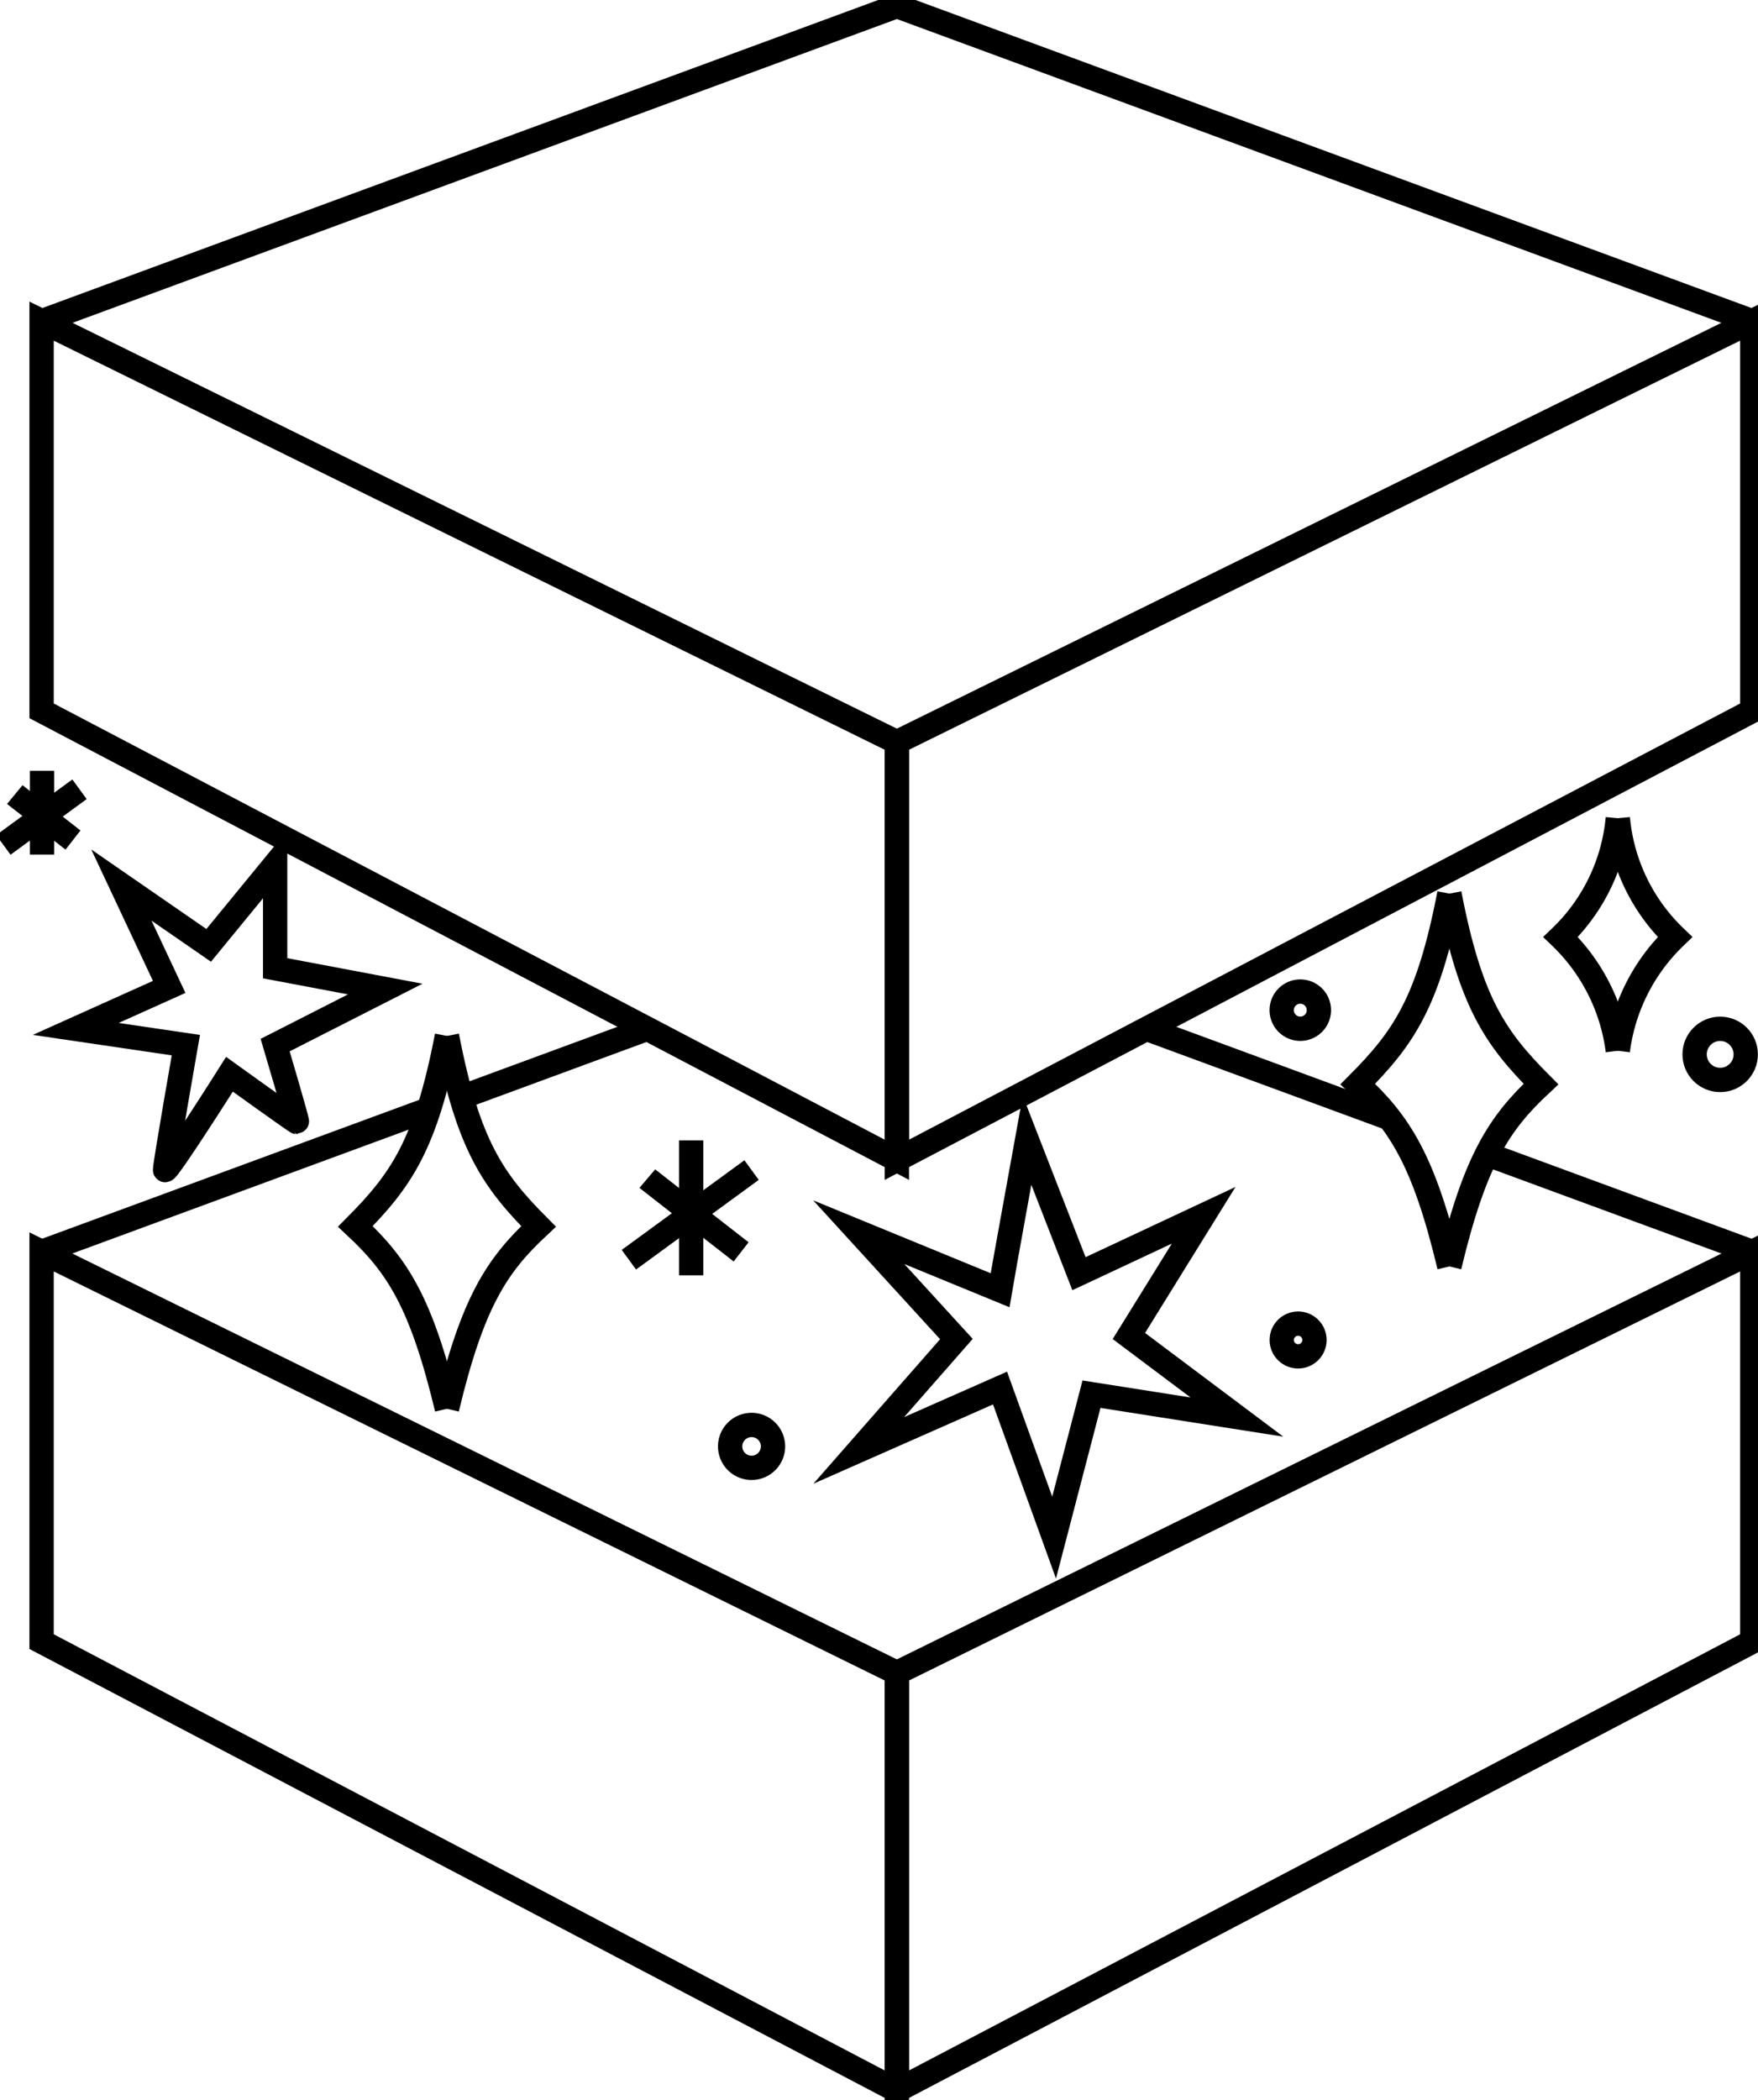
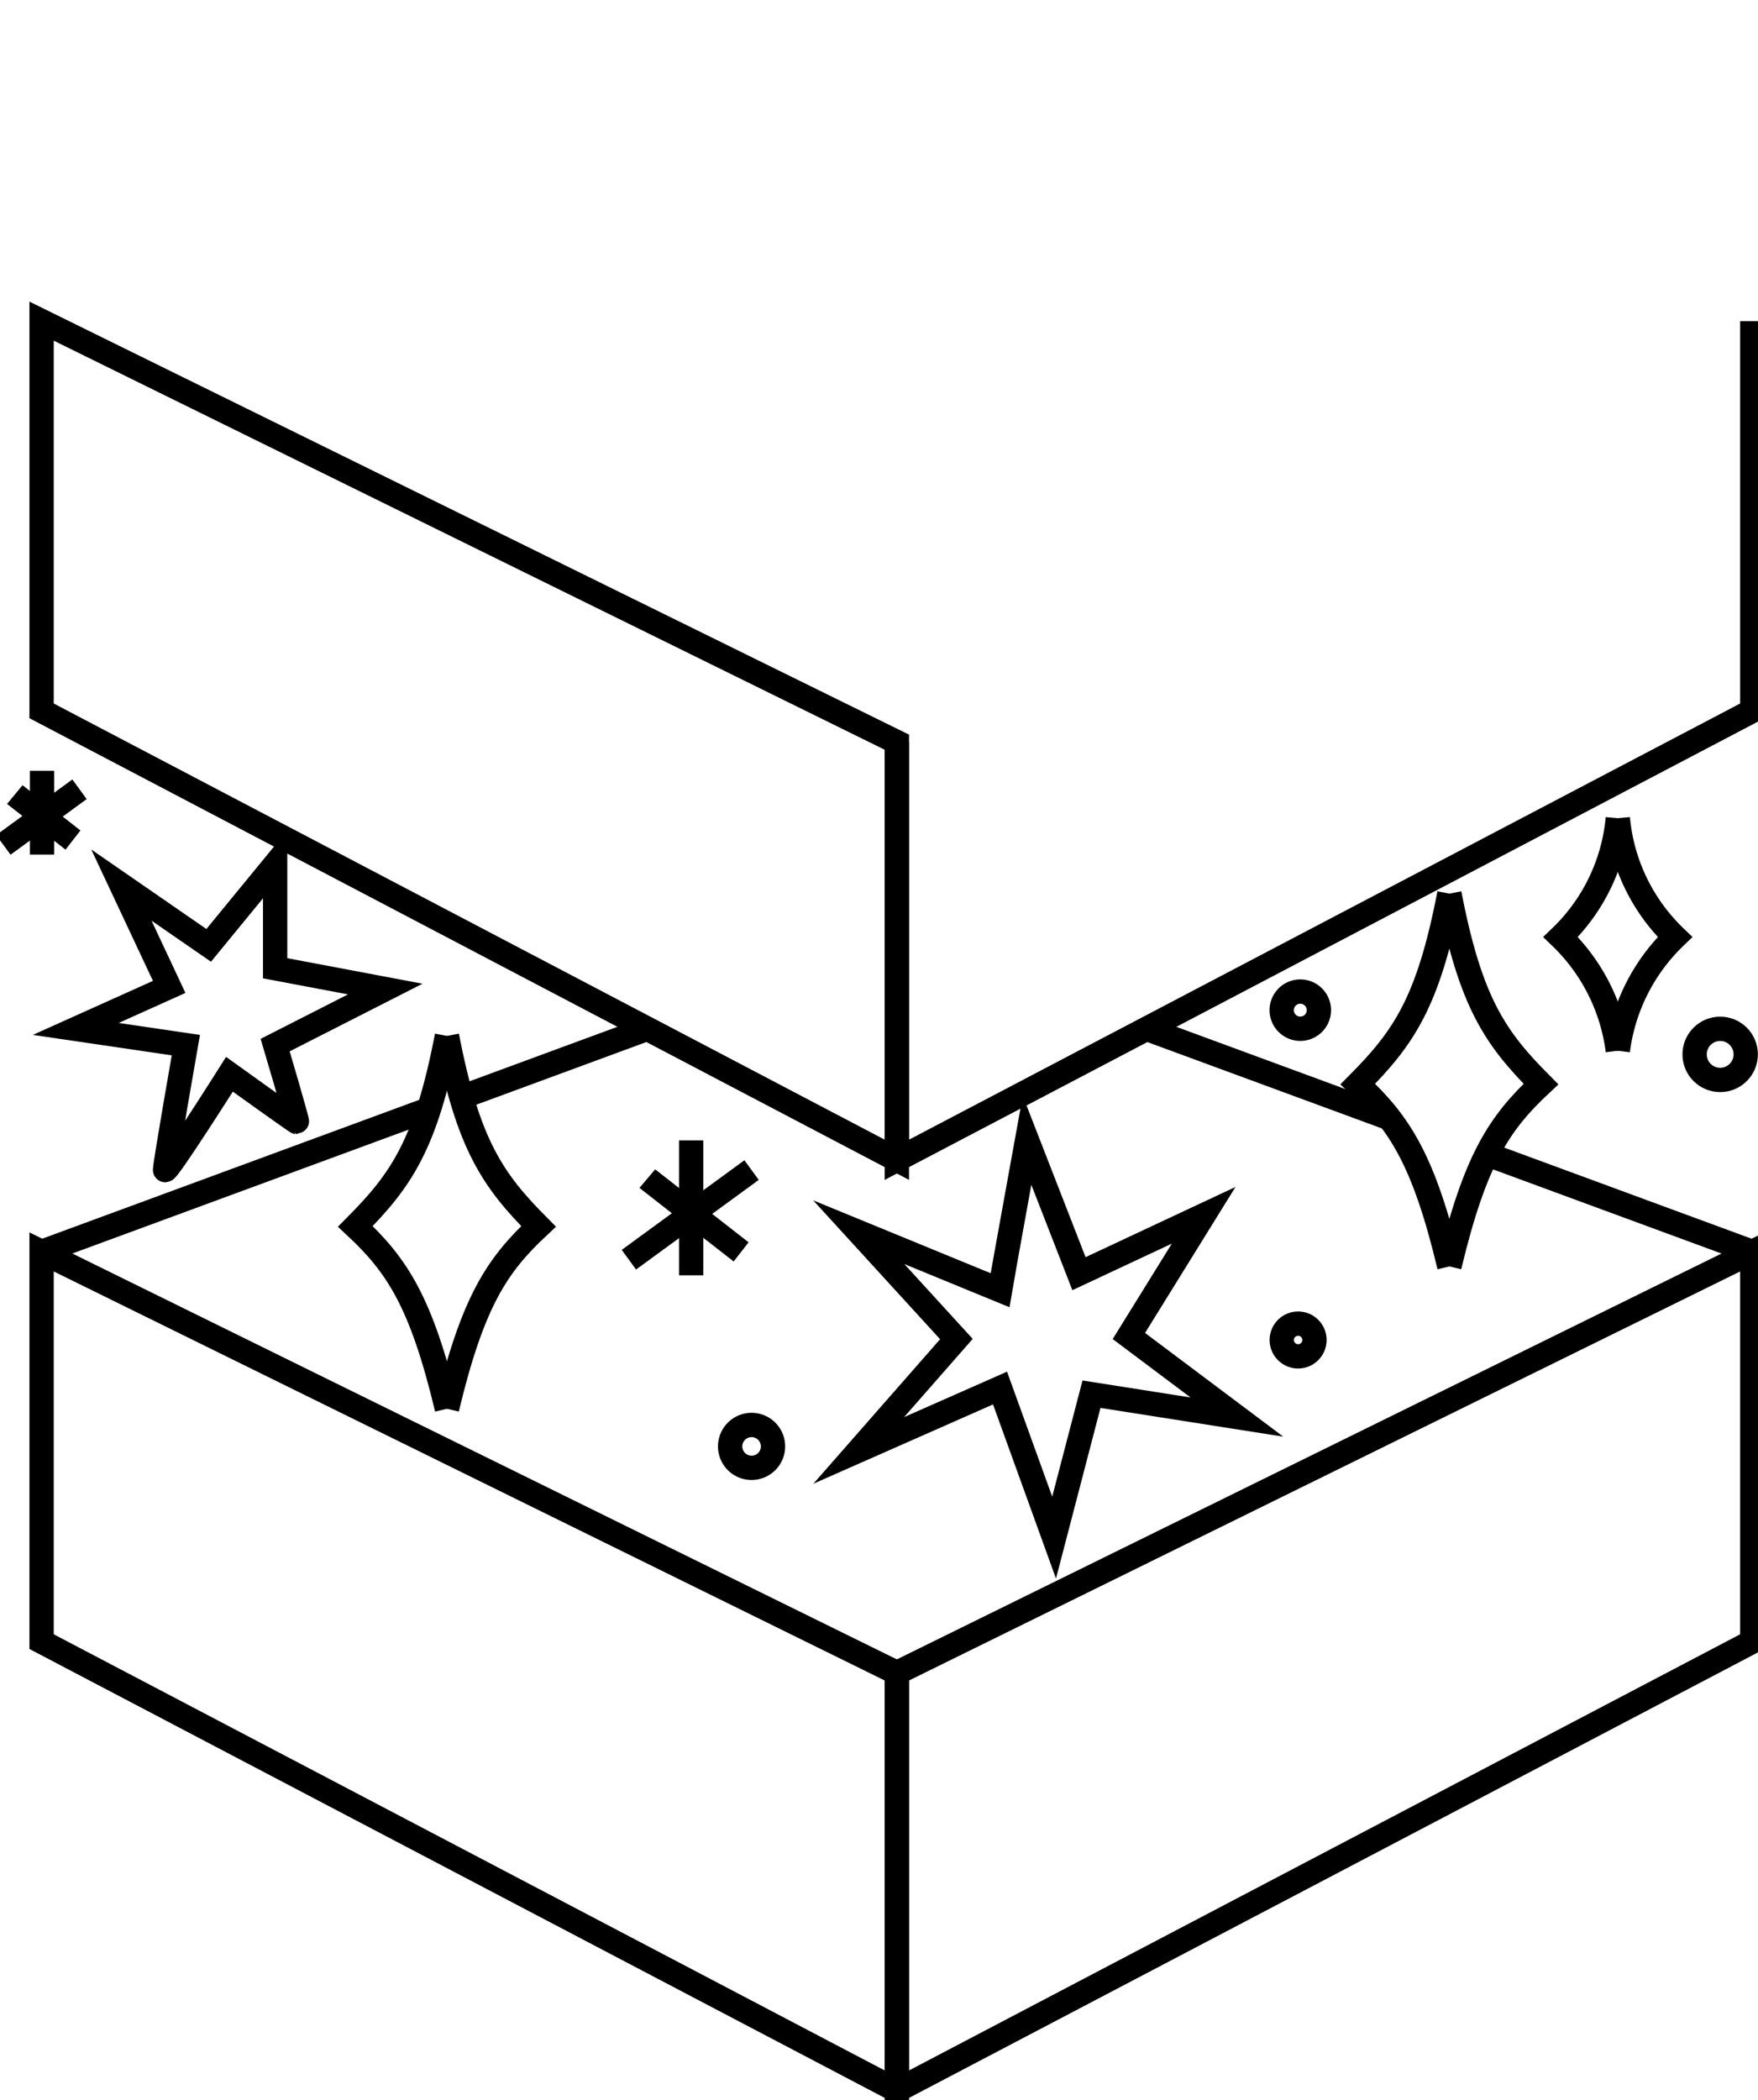
<svg xmlns="http://www.w3.org/2000/svg" width="43.402" height="51.822" viewBox="0 0 43.402 51.822">
  <defs>
    <clipPath id="clip-path">
      <rect width="43.402" height="51.822" fill="none" />
    </clipPath>
    <clipPath id="clip-path-2">
      <rect id="Rectangle_226" data-name="Rectangle 226" width="43.402" height="51.822" fill="none" stroke="#707070" stroke-width="0.6" />
    </clipPath>
  </defs>
  <g id="Repeat_Grid_1" data-name="Repeat Grid 1" clip-path="url(#clip-path)">
    <g id="Group_178" data-name="Group 178" transform="translate(-141 -2096)">
      <g id="Group_177" data-name="Group 177" transform="translate(141 2096)">
        <g id="Group_172" data-name="Group 172">
          <g id="Group_171" data-name="Group 171" clip-path="url(#clip-path-2)">
            <path id="Path_212" data-name="Path 212" d="M47.526,76.7V87.006L68.645,75.928V66.311Z" transform="translate(-25.384 -35.417)" fill="none" stroke="#000" stroke-miterlimit="10" stroke-width="0.6" />
            <path id="Path_213" data-name="Path 213" d="M23.315,76.7V87.006L2.2,75.928V66.311Z" transform="translate(-1.173 -35.417)" fill="none" stroke="#000" stroke-miterlimit="10" stroke-width="0.6" />
            <line id="Line_33" data-name="Line 33" x2="6.552" y2="2.412" transform="translate(36.709 28.482)" fill="none" stroke="#000" stroke-miterlimit="10" stroke-width="0.6" />
          </g>
        </g>
        <line id="Line_34" data-name="Line 34" x2="5.999" y2="2.208" transform="translate(28.305 25.388)" fill="none" stroke="#000" stroke-miterlimit="10" stroke-width="0.6" />
        <line id="Line_35" data-name="Line 35" y1="1.69" x2="4.589" transform="translate(11.39 25.387)" fill="none" stroke="#000" stroke-miterlimit="10" stroke-width="0.6" />
        <line id="Line_36" data-name="Line 36" y1="3.522" x2="9.566" transform="translate(1.023 27.372)" fill="none" stroke="#000" stroke-miterlimit="10" stroke-width="0.6" />
        <g id="Group_174" data-name="Group 174">
          <g id="Group_173" data-name="Group 173" clip-path="url(#clip-path-2)">
-             <path id="Path_214" data-name="Path 214" d="M47.526,27.4V37.705L68.645,26.627V17.01Z" transform="translate(-25.384 -9.085)" fill="none" stroke="#000" stroke-miterlimit="10" stroke-width="0.6" />
+             <path id="Path_214" data-name="Path 214" d="M47.526,27.4V37.705L68.645,26.627V17.01" transform="translate(-25.384 -9.085)" fill="none" stroke="#000" stroke-miterlimit="10" stroke-width="0.6" />
          </g>
        </g>
        <path id="Path_215" data-name="Path 215" d="M23.315,27.4V37.705L2.2,26.627V17.01Z" transform="translate(-1.173 -9.085)" fill="none" stroke="#000" stroke-miterlimit="10" stroke-width="0.6" />
        <g id="Group_176" data-name="Group 176">
          <g id="Group_175" data-name="Group 175" clip-path="url(#clip-path-2)">
-             <path id="Path_216" data-name="Path 216" d="M2.2,8.1,23.315.322,44.434,8.1" transform="translate(-1.173 -0.172)" fill="none" stroke="#000" stroke-miterlimit="10" stroke-width="0.6" />
            <path id="Path_217" data-name="Path 217" d="M7.295,47.78l1.641-2v2.565l2.718.513L8.936,50.241s.564,1.9.539,1.9-1.667-1.18-1.667-1.18-1.59,2.513-1.59,2.359.513-3.078.513-3.078l-2.718-.4L6.32,48.805,5.14,46.292Z" transform="translate(-2.143 -24.451)" fill="none" stroke="#000" stroke-miterlimit="10" stroke-width="0.6" />
            <path id="Path_218" data-name="Path 218" d="M49,64.1c.051-.308.667-3.7.667-3.7l1.282,3.292,3.078-1.441-1.846,2.979,2.667,2-3.59-.564-.923,3.539L49,66.514l-3.488,1.539,2.411-2.748-2.411-2.637Z" transform="translate(-24.311 -32.261)" fill="none" stroke="#000" stroke-miterlimit="10" stroke-width="0.6" />
            <path id="Path_219" data-name="Path 219" d="M74.212,47.333c-.519,2.688-1.131,3.564-2.261,4.7,1.031.962,1.63,1.866,2.261,4.5" transform="translate(-38.43 -25.281)" fill="none" stroke="#000" stroke-miterlimit="10" stroke-width="0.6" />
            <path id="Path_220" data-name="Path 220" d="M76.805,47.333c.519,2.688,1.131,3.564,2.261,4.7-1.031.962-1.63,1.866-2.261,4.5" transform="translate(-41.022 -25.281)" fill="none" stroke="#000" stroke-miterlimit="10" stroke-width="0.6" />
            <path id="Path_221" data-name="Path 221" d="M21.092,54.871c-.519,2.688-1.131,3.563-2.261,4.7,1.031.962,1.63,1.866,2.261,4.5" transform="translate(-10.058 -29.307)" fill="none" stroke="#000" stroke-miterlimit="10" stroke-width="0.6" />
            <path id="Path_222" data-name="Path 222" d="M23.685,54.871c.519,2.688,1.131,3.563,2.261,4.7-1.031.962-1.63,1.866-2.261,4.5" transform="translate(-12.65 -29.307)" fill="none" stroke="#000" stroke-miterlimit="10" stroke-width="0.6" />
            <path id="Path_223" data-name="Path 223" d="M39.749,76.006a.529.529,0,1,1-.529-.529A.529.529,0,0,1,39.749,76.006Z" transform="translate(-20.665 -40.313)" fill="none" stroke="#000" stroke-miterlimit="10" stroke-width="0.6" />
            <circle id="Ellipse_32" data-name="Ellipse 32" cx="0.404" cy="0.404" r="0.404" transform="translate(31.644 32.663)" fill="none" stroke="#000" stroke-miterlimit="10" stroke-width="0.6" />
            <path id="Path_224" data-name="Path 224" d="M68.838,52.981a.459.459,0,1,1-.459-.459A.459.459,0,0,1,68.838,52.981Z" transform="translate(-36.277 -28.053)" fill="none" stroke="#000" stroke-miterlimit="10" stroke-width="0.6" />
            <circle id="Ellipse_33" data-name="Ellipse 33" cx="0.631" cy="0.631" r="0.631" transform="translate(41.837 25.388)" fill="none" stroke="#000" stroke-miterlimit="10" stroke-width="0.6" />
            <line id="Line_37" data-name="Line 37" y2="3.33" transform="translate(17.064 28.141)" fill="none" stroke="#000" stroke-miterlimit="10" stroke-width="0.6" />
            <path id="Path_225" data-name="Path 225" d="M34.3,62.43c.046.039,2.316,1.808,2.316,1.808" transform="translate(-18.319 -33.345)" fill="none" stroke="#000" stroke-miterlimit="10" stroke-width="0.6" />
            <line id="Line_38" data-name="Line 38" x1="3.029" y2="2.212" transform="translate(15.526 28.874)" fill="none" stroke="#000" stroke-miterlimit="10" stroke-width="0.6" />
            <line id="Line_39" data-name="Line 39" y2="2.067" transform="translate(1.038 19.021)" fill="none" stroke="#000" stroke-miterlimit="10" stroke-width="0.6" />
            <path id="Path_226" data-name="Path 226" d="M.783,42.087c.029.024,1.437,1.122,1.437,1.122" transform="translate(-0.418 -22.479)" fill="none" stroke="#000" stroke-miterlimit="10" stroke-width="0.6" />
            <line id="Line_40" data-name="Line 40" x1="1.88" y2="1.373" transform="translate(0.083 19.477)" fill="none" stroke="#000" stroke-miterlimit="10" stroke-width="0.6" />
            <path id="Path_227" data-name="Path 227" d="M84.112,43.338A4.649,4.649,0,0,1,82.7,46.27a4.718,4.718,0,0,1,1.412,2.806" transform="translate(-44.171 -23.147)" fill="none" stroke="#000" stroke-miterlimit="10" stroke-width="0.6" />
            <path id="Path_228" data-name="Path 228" d="M85.73,43.338a4.649,4.649,0,0,0,1.412,2.932,4.718,4.718,0,0,0-1.412,2.806" transform="translate(-45.789 -23.147)" fill="none" stroke="#000" stroke-miterlimit="10" stroke-width="0.6" />
          </g>
        </g>
      </g>
    </g>
  </g>
</svg>